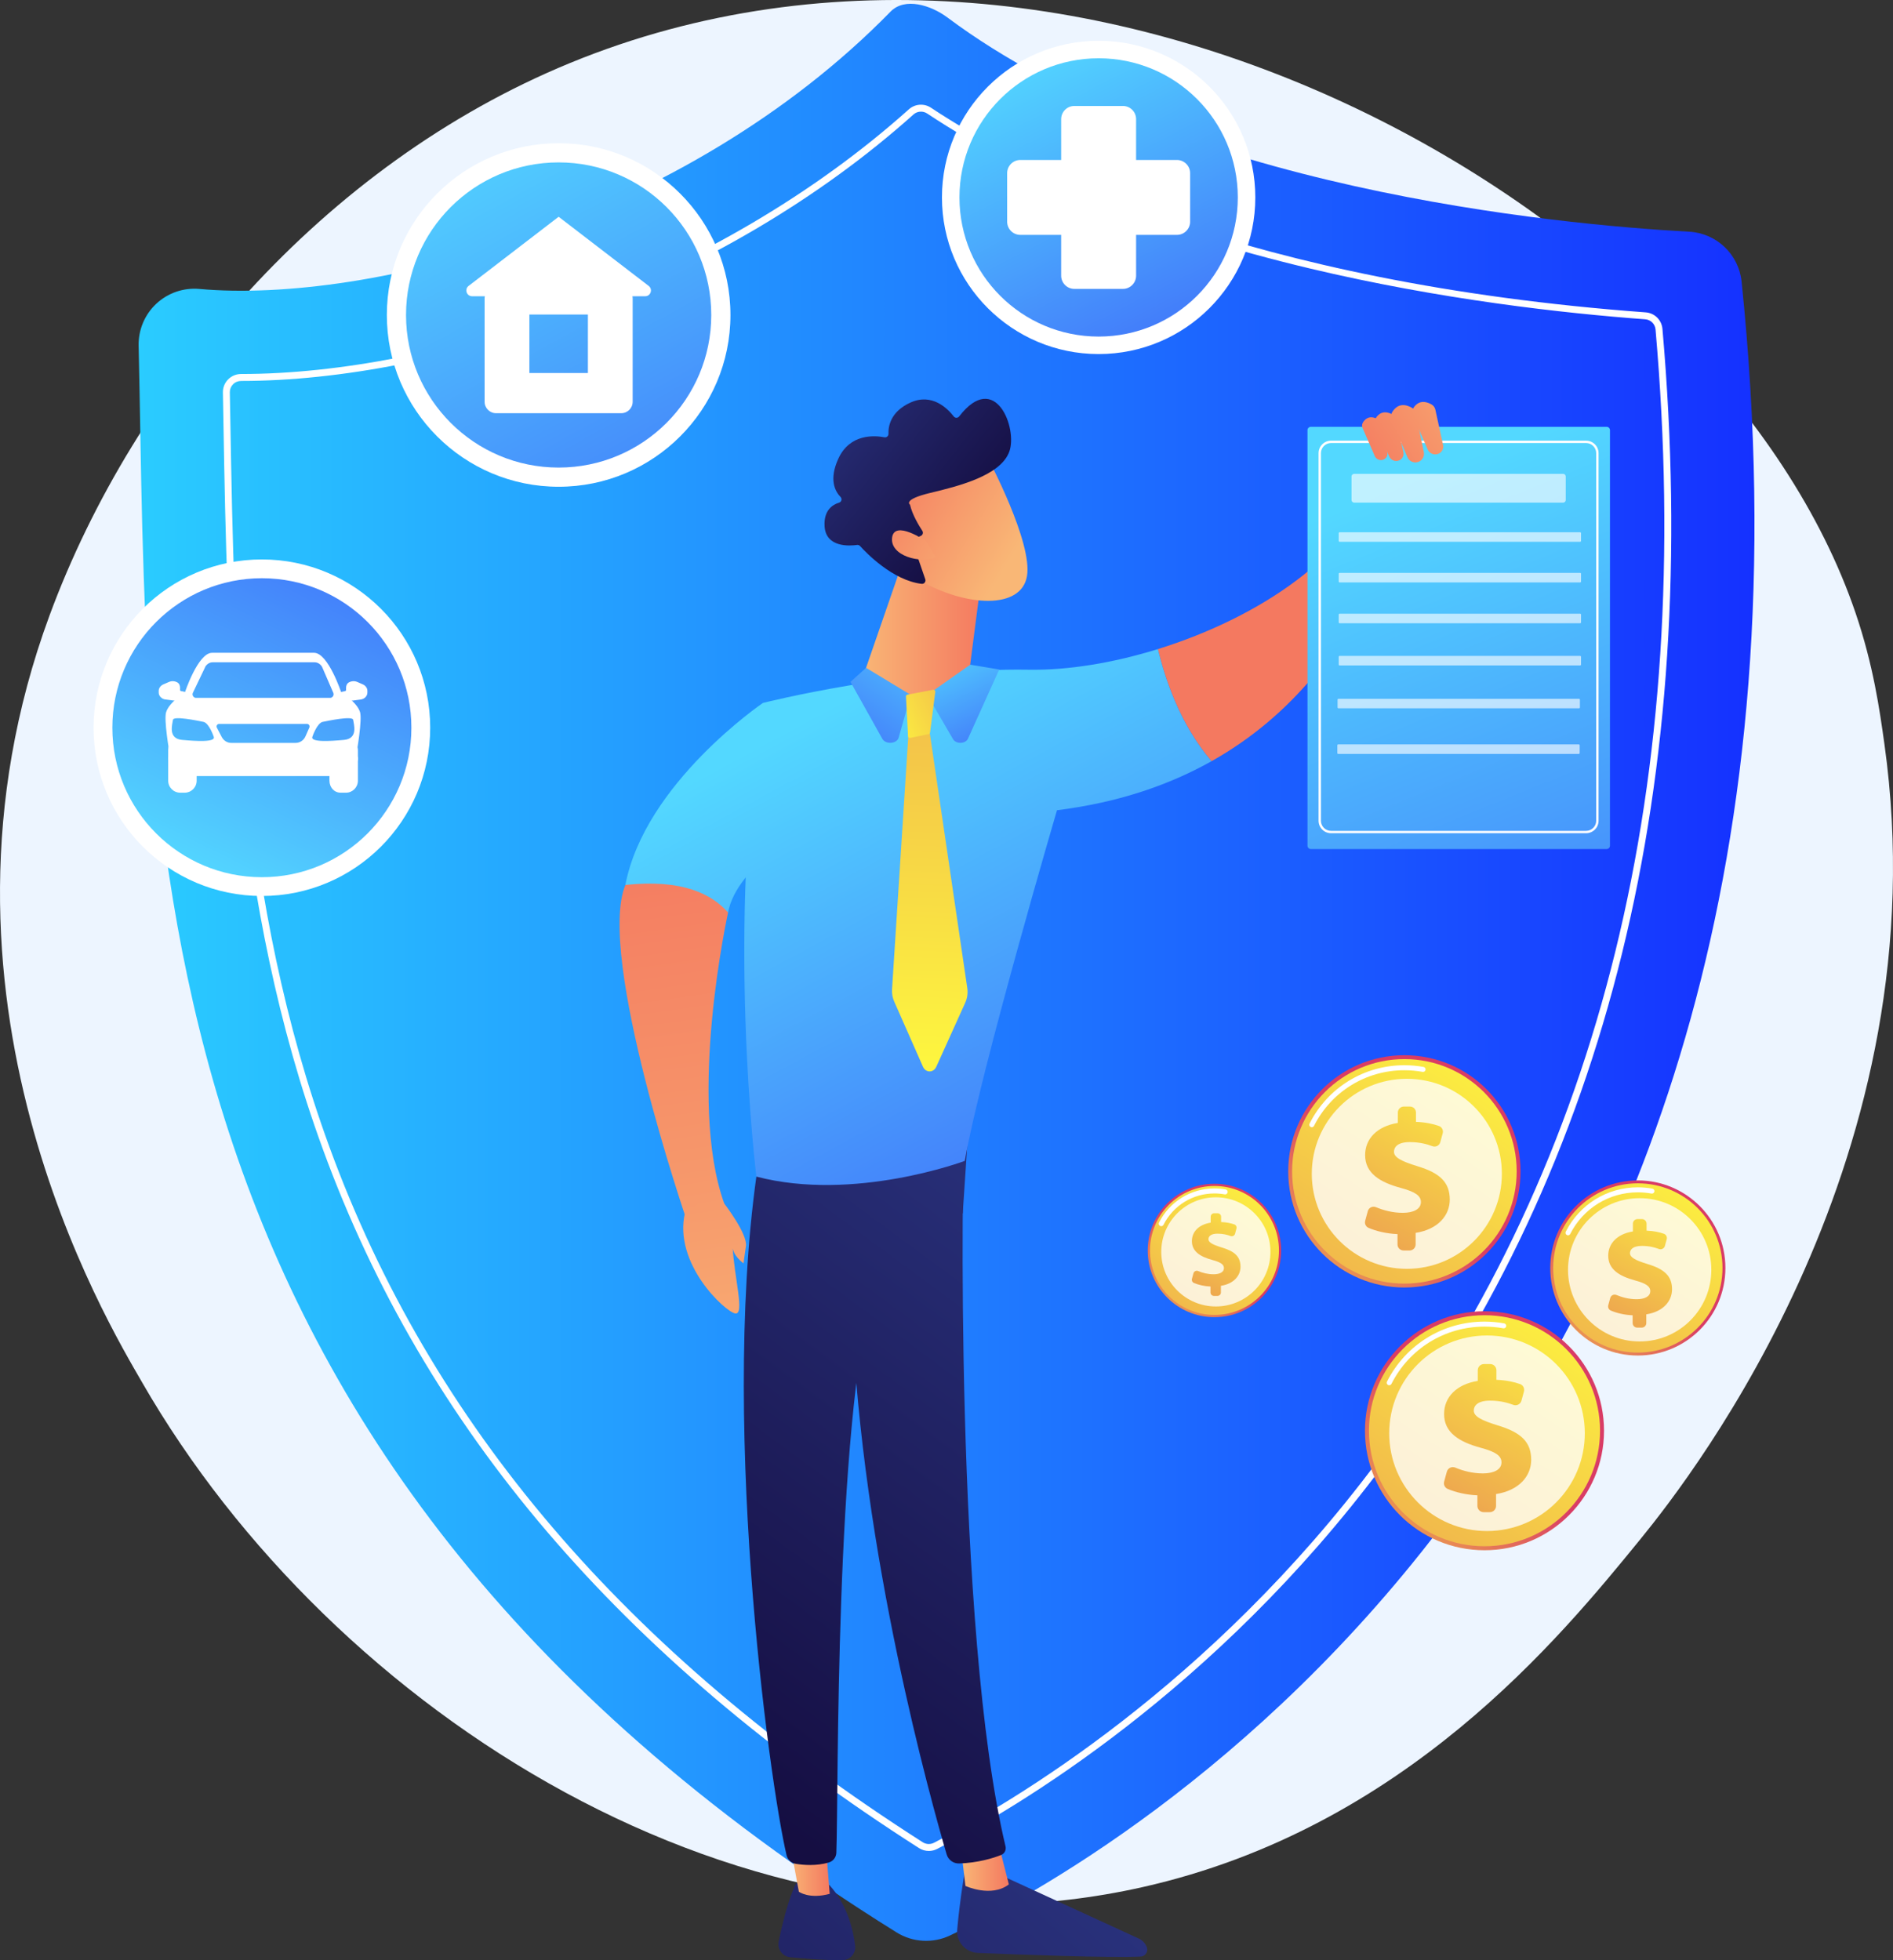
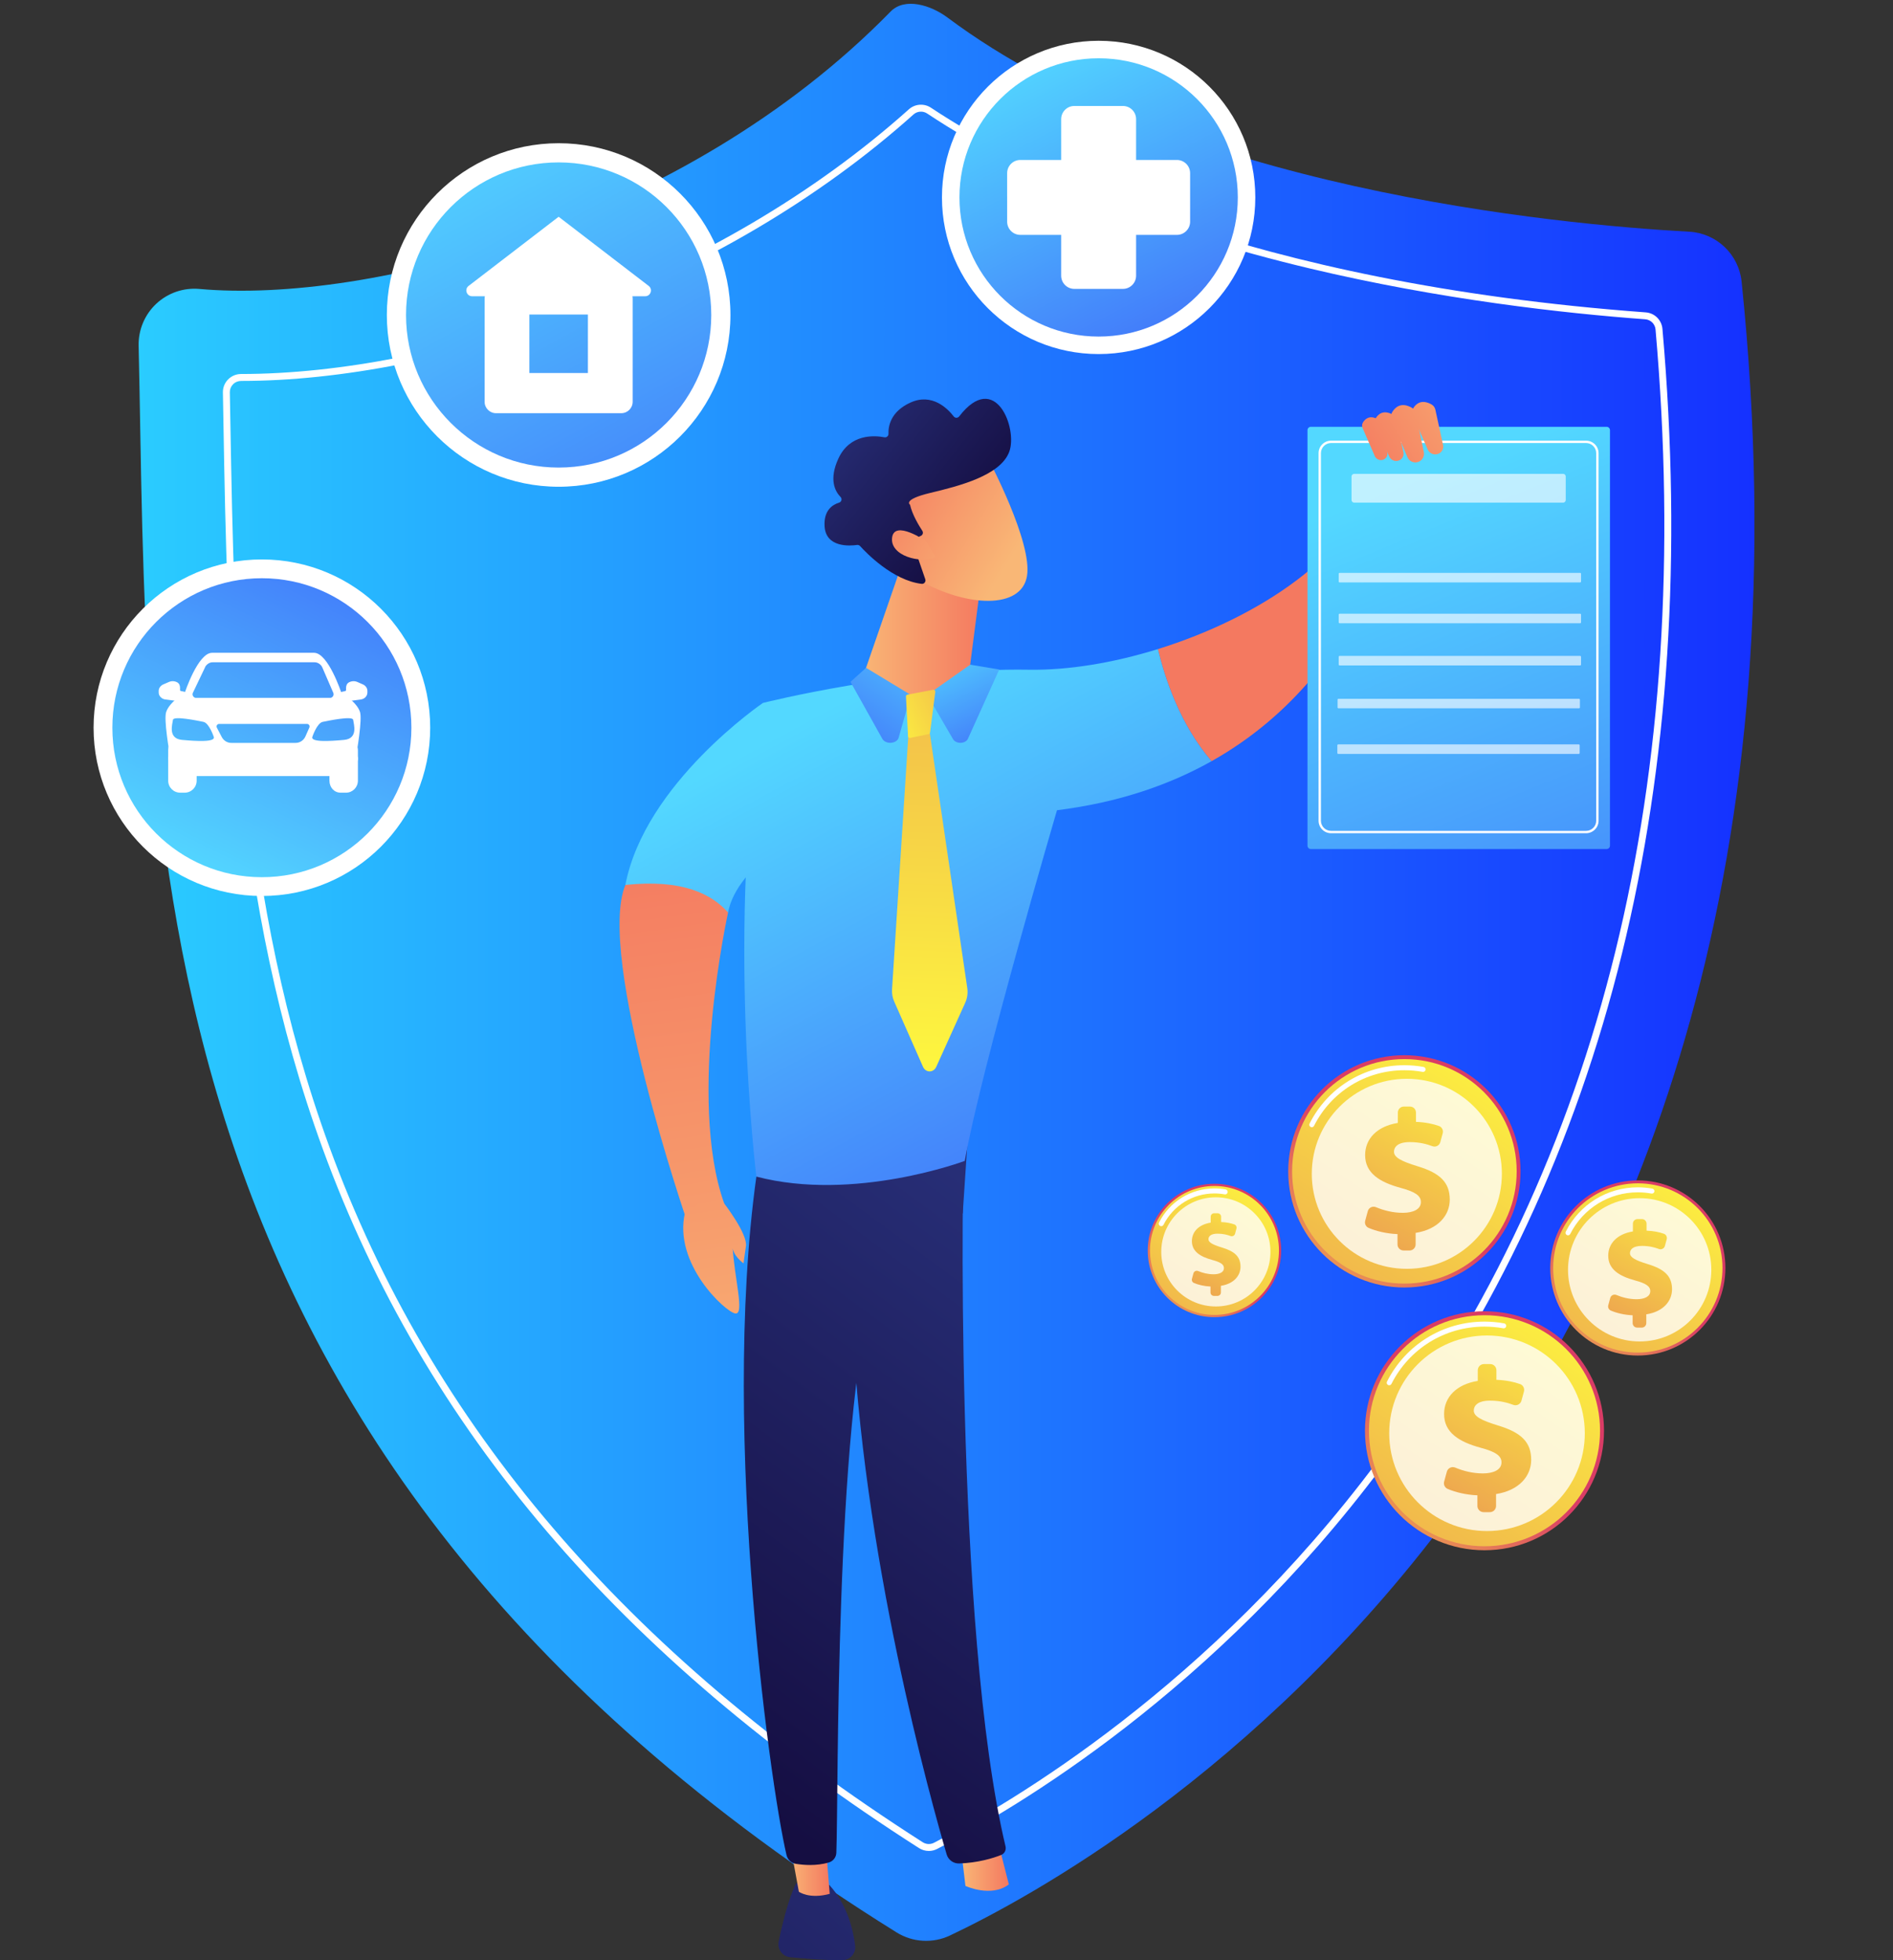
<svg xmlns="http://www.w3.org/2000/svg" x="0px" y="0px" width="800px" height="828.585px" viewBox="0 0 800 828.585" xml:space="preserve">
  <rect x="0" y="0" width="800" height="828.585" fill="#333333" stroke="none" />
  <g id="Background" />
  <g id="Illustration">
    <g>
-       <path fill="#EDF5FF" d="M784.181,259.106c7.543,22.189,10.148,40.804,12.205,55.512C820.571,487.504,716.3,622.315,693.308,650.53   c-33.953,41.664-99.583,122.199-210.439,147.142c-167.715,37.734-342.34-73.517-422.785-213.303   C45.368,558.8-38.269,420.633,20.942,260.126c35.834-97.137,115.42-190.517,219.986-233.503   C460.424-63.611,727.017,90.958,784.181,259.106z" />
      <g>
        <g>
          <g>
            <linearGradient id="SVGID_1_" gradientUnits="userSpaceOnUse" x1="58.583" y1="410.995" x2="741.458" y2="410.995">
              <stop offset="0" style="stop-color:#2ACCFF" />
              <stop offset="1" style="stop-color:#1531FF" />
            </linearGradient>
            <path fill="url(#SVGID_1_)" d="M66.035,128.403c4.898-4.587,11.521-6.868,18.206-6.267      c71.51,6.431,204.926-28.014,292.121-117.231c6.056-6.195,17.091-2.694,24.031,2.493      c96.975,72.478,257.72,87.487,313.521,90.555c11.543,0.635,20.908,9.589,22.101,21.088      c50.747,490.129-268.372,667.735-334.558,699.084c-7.236,3.428-15.754,2.93-22.55-1.302      C49.041,611.354,63.151,344.148,58.589,146.161C58.435,139.451,61.138,132.991,66.035,128.403z" />
            <path fill="#FFFFFF" d="M392.533,782.386c-1.449,0-2.896-0.406-4.155-1.212C261.941,700.35,179.536,603.727,136.452,485.782      c-38.48-105.348-40.364-212.626-42.027-307.276L94.2,165.887c-0.038-2.067,0.737-4.017,2.186-5.491      c1.46-1.487,3.418-2.307,5.514-2.307c0.001,0,0.001,0,0.002,0c41.531,0,90.641-9.648,138.351-27.167      c54.644-20.066,104.38-49.357,143.83-84.705c2.602-2.331,6.452-2.609,9.363-0.678c40.673,26.988,133.999,74.113,302.048,86.499      c3.768,0.278,6.742,3.216,7.072,6.987c16.76,191.207-23.009,352.89-118.2,480.559      c-71.095,95.35-155.396,145.027-188.339,161.96l-0.67-1.303l0.67,1.303C394.933,782.107,393.732,782.386,392.533,782.386z       M101.966,161.02c-1.369,0-2.586,0.508-3.49,1.43c-0.893,0.908-1.37,2.11-1.347,3.384l0.226,12.621      c1.658,94.419,3.537,201.436,41.849,306.322c42.855,117.319,124.877,213.464,250.753,293.929c1.425,0.911,3.236,1,4.731,0.233      l0,0c32.763-16.84,116.601-66.248,187.329-161.106c94.75-127.074,134.326-288.083,117.631-478.552      c-0.205-2.333-2.043-4.149-4.37-4.321c-34.115-2.514-86.453-8.295-142.058-21.556      c-65.045-15.512-119.346-37.523-161.395-65.423c-1.8-1.194-4.18-1.023-5.789,0.418      c-39.723,35.594-89.785,65.081-144.775,85.273C193.237,151.307,143.768,161.02,101.966,161.02L101.966,161.02z" />
          </g>
        </g>
      </g>
      <g>
        <g>
          <linearGradient id="SVGID_2_" gradientUnits="userSpaceOnUse" x1="6578.743" y1="770.578" x2="6350.91" y2="1018.397" gradientTransform="matrix(1 0 0 1 -6098.68 0)">
            <stop offset="0" style="stop-color:#2B3582" />
            <stop offset="1" style="stop-color:#150E42" />
          </linearGradient>
-           <path fill="url(#SVGID_2_)" d="M408.043,789.038c0,0-2.359,13.357-3.517,26.58c-0.451,5.167,3.532,9.654,8.715,9.87     c17.609,0.733,55.274,2.159,68.79,1.556c2.032-0.09,3.36-2.17,2.608-4.06l0,0c-0.631-1.584-1.846-2.864-3.395-3.575     l-62.216-28.595L408.043,789.038z" />
          <linearGradient id="SVGID_3_" gradientUnits="userSpaceOnUse" x1="6504.79" y1="788.982" x2="6525.028" y2="788.982" gradientTransform="matrix(1 0 0 1 -6098.68 0)">
            <stop offset="0" style="stop-color:#F9B776" />
            <stop offset="1" style="stop-color:#F47960" />
          </linearGradient>
          <path fill="url(#SVGID_3_)" d="M406.11,781.189l1.896,15.978c0,0,10.899,5.073,18.342-0.64l-4.514-17.806L406.11,781.189z" />
          <linearGradient id="SVGID_4_" gradientUnits="userSpaceOnUse" x1="6596.683" y1="490.32" x2="6402.818" y2="753.079" gradientTransform="matrix(1 0 0 1 -6098.68 0)">
            <stop offset="0" style="stop-color:#2B3582" />
            <stop offset="1" style="stop-color:#150E42" />
          </linearGradient>
          <path fill="url(#SVGID_4_)" d="M407.535,480.809c-0.819,4.172-4.396,208.213,17.415,299.651c0.355,1.491-0.4,3.029-1.82,3.609     c-3.346,1.367-9.903,3.346-17.763,3.61c-2.435,0.081-4.616-1.501-5.303-3.837c-6.234-21.215-36.108-127.508-40.007-229.046     c-4.354-113.459,0-3.863,0-3.863l2.555-70.133L407.535,480.809z" />
          <linearGradient id="SVGID_5_" gradientUnits="userSpaceOnUse" x1="6527.632" y1="723.589" x2="6299.797" y2="971.409" gradientTransform="matrix(1 0 0 1 -6098.68 0)">
            <stop offset="0" style="stop-color:#2B3582" />
            <stop offset="1" style="stop-color:#150E42" />
          </linearGradient>
          <path fill="url(#SVGID_5_)" d="M336.474,796.006c0,0-3.756,6.744-7.393,24.663c-0.656,3.236,1.605,6.333,4.892,6.656     c5.814,0.571,14.766,1.307,21.935,1.257c3.307-0.022,5.885-2.9,5.486-6.182c-0.793-6.54-3.268-17.271-10.911-25.635     L336.474,796.006z" />
          <linearGradient id="SVGID_6_" gradientUnits="userSpaceOnUse" x1="6431.855" y1="787.944" x2="6449.329" y2="787.944" gradientTransform="matrix(1 0 0 1 -6098.68 0)">
            <stop offset="0" style="stop-color:#F9B776" />
            <stop offset="1" style="stop-color:#F47960" />
          </linearGradient>
          <path fill="url(#SVGID_6_)" d="M333.175,775.456l4.43,24.162c0,0,4.38,3.258,13.044,0.896l-2.114-25.998L333.175,775.456z" />
          <linearGradient id="SVGID_7_" gradientUnits="userSpaceOnUse" x1="6562.132" y1="464.828" x2="6368.267" y2="727.587" gradientTransform="matrix(1 0 0 1 -6098.68 0)">
            <stop offset="0" style="stop-color:#2B3582" />
            <stop offset="1" style="stop-color:#150E42" />
          </linearGradient>
-           <path fill="url(#SVGID_7_)" d="M321.209,487.07c-17.839,107.653,3.869,266.075,11.19,297.081     c0.447,1.898,1.98,3.354,3.904,3.672c3.268,0.542,8.648,0.983,13.952-0.557c1.827-0.531,3.111-2.18,3.187-4.081     c0.981-25.067-0.786-178.962,15.835-239.781c0.842-3.082,2.724-5.77,5.329-7.622l32.26-22.934l2.473-37.071L321.209,487.07z" />
+           <path fill="url(#SVGID_7_)" d="M321.209,487.07c-17.839,107.653,3.869,266.075,11.19,297.081     c0.447,1.898,1.98,3.354,3.904,3.672c3.268,0.542,8.648,0.983,13.952-0.557c1.827-0.531,3.111-2.18,3.187-4.081     c0.981-25.067-0.786-178.962,15.835-239.781c0.842-3.082,2.724-5.77,5.329-7.622l32.26-22.934l2.473-37.071L321.209,487.07" />
          <g>
            <linearGradient id="SVGID_8_" gradientUnits="userSpaceOnUse" x1="356.118" y1="295.889" x2="524.722" y2="609.272">
              <stop offset="0" style="stop-color:#53D8FF" />
              <stop offset="1" style="stop-color:#3840F7" />
            </linearGradient>
            <path fill="url(#SVGID_8_)" d="M434.872,283.087c-53.456-0.883-112.439,14.036-112.439,14.036      c-15.936,92.977-2.787,200.22-2.787,200.22c41.385,10.853,88.07-6.635,88.07-6.635c6.879-38.862,38.971-148.233,38.971-148.233      c26.12-3.241,47.637-10.777,65.355-20.74c-13.517-15.667-19.888-35.602-22.655-47.386      C470.486,280.223,451.361,283.36,434.872,283.087z" />
            <linearGradient id="SVGID_9_" gradientUnits="userSpaceOnUse" x1="-10878.057" y1="140.557" x2="-10842.351" y2="242.575" gradientTransform="matrix(-1 0 0 1 -10301.224 0)">
              <stop offset="0" style="stop-color:#F9B776" />
              <stop offset="1" style="stop-color:#F47960" />
            </linearGradient>
            <path fill="url(#SVGID_9_)" d="M592.776,204.348c-5.252-6.342-11.898-3.342-11.898-3.342      c-7.867,33.23-49.115,60.173-91.491,73.343c2.768,11.784,9.139,31.719,22.655,47.386      C582.369,282.192,592.776,204.348,592.776,204.348z" />
          </g>
          <linearGradient id="SVGID_10_" gradientUnits="userSpaceOnUse" x1="290.882" y1="330.986" x2="459.484" y2="644.367">
            <stop offset="0" style="stop-color:#53D8FF" />
            <stop offset="1" style="stop-color:#3840F7" />
          </linearGradient>
          <path fill="url(#SVGID_10_)" d="M342.937,348.886l-20.504-51.762c0,0-49.933,33.927-58.145,76.942     c9.436,0.695,26.604,3.149,43.407,11.634C311.388,365.388,342.937,348.886,342.937,348.886z" />
          <linearGradient id="SVGID_11_" gradientUnits="userSpaceOnUse" x1="6462.298" y1="267.587" x2="6514.026" y2="267.587" gradientTransform="matrix(1 0 0 1 -6098.68 0)">
            <stop offset="0" style="stop-color:#F9B776" />
            <stop offset="1" style="stop-color:#F47960" />
          </linearGradient>
          <path fill="url(#SVGID_11_)" d="M380.726,239.688l-17.01,49.19c-0.281,0.814,0.054,1.717,0.808,2.134     c4.637,2.563,21.341,9.974,41.472-2.79c2.098-1.329,3.525-3.498,3.844-5.96l5.508-42.574H380.726z" />
          <g>
            <linearGradient id="SVGID_12_" gradientUnits="userSpaceOnUse" x1="-1690.696" y1="4427.477" x2="-1710.027" y2="4363.72" gradientTransform="matrix(0.746 -0.666 0.666 0.746 -1259.348 -4194.054)">
              <stop offset="0" style="stop-color:#F9B776" />
              <stop offset="1" style="stop-color:#F47960" />
            </linearGradient>
            <path fill="url(#SVGID_12_)" d="M417.734,194.138c0,0,18.679,35.159,16.284,49.362c-2.395,14.202-25.543,13.183-45.756,1.647      l-14.125-37.964L417.734,194.138z" />
            <linearGradient id="SVGID_13_" gradientUnits="userSpaceOnUse" x1="-1708.137" y1="4316.39" x2="-1691.967" y2="4408.618" gradientTransform="matrix(0.746 -0.666 0.666 0.746 -1259.348 -4194.054)">
              <stop offset="0" style="stop-color:#2B3582" />
              <stop offset="1" style="stop-color:#150E42" />
            </linearGradient>
            <path fill="url(#SVGID_13_)" d="M389.155,226.503c0.822-0.364,1.125-1.369,0.633-2.121c-1.496-2.286-4.301-6.95-5.196-11.033      c0,0-3.358-2.151,8.546-5c11.904-2.85,29.656-7.272,33.387-17.404c3.639-9.878-5.92-34.722-21.17-14.927      c-0.58,0.753-1.717,0.77-2.296,0.016c-2.5-3.253-9.073-10.007-18.197-5.913c-8.538,3.832-9.5,10.088-9.383,13.243      c0.034,0.927-0.796,1.648-1.707,1.475c-4.317-0.823-14.678-1.53-19.513,9.097c-3.983,8.754-1.395,13.709,0.963,16.133      c0.764,0.785,0.43,2.078-0.618,2.398c-2.837,0.869-6.501,3.274-6.135,9.922c0.507,9.19,10.782,8.38,13.707,7.961      c0.479-0.069,0.962,0.096,1.287,0.455c2.509,2.776,13.81,14.562,26.041,15.983c1.06,0.123,1.88-0.923,1.533-1.931      l-5.294-15.388c-0.245-0.715,0.097-1.499,0.787-1.805L389.155,226.503z" />
            <linearGradient id="SVGID_14_" gradientUnits="userSpaceOnUse" x1="-1710.456" y1="4427.182" x2="-1727.849" y2="4369.815" gradientTransform="matrix(0.746 -0.666 0.666 0.746 -1259.348 -4194.054)">
              <stop offset="0" style="stop-color:#F9B776" />
              <stop offset="1" style="stop-color:#F47960" />
            </linearGradient>
            <path fill="url(#SVGID_14_)" d="M391.283,228.688c0,0-13.298-9.125-14.271-1.44c-0.971,7.684,11.977,11.13,18.389,8.265      L391.283,228.688z" />
          </g>
          <linearGradient id="SVGID_15_" gradientUnits="userSpaceOnUse" x1="320.302" y1="647.942" x2="278.247" y2="345.908">
            <stop offset="0" style="stop-color:#F9B776" />
            <stop offset="1" style="stop-color:#F47960" />
          </linearGradient>
          <path fill="url(#SVGID_15_)" d="M307.695,385.699c0,0-17.452,78.733-1.644,122.997c-19.38,8.986-15.801,7.292-15.801,7.292     s-38.341-112.025-25.963-141.923C288.692,371.477,300.798,378.033,307.695,385.699z" />
          <linearGradient id="SVGID_16_" gradientUnits="userSpaceOnUse" x1="315.294" y1="618.886" x2="281.734" y2="377.862">
            <stop offset="0" style="stop-color:#F9B776" />
            <stop offset="1" style="stop-color:#F47960" />
          </linearGradient>
          <path fill="url(#SVGID_16_)" d="M306.052,508.696c0,0,9.987,12.926,9.188,18.074c-0.799,5.149-0.989,7.246-0.989,7.246     s-5.019-3.432-4.703-7.818c0.698,13.92,5.357,29.746,1.121,28.983s-26.165-20.975-21.207-42.522     C300.712,504.842,303.866,505.691,306.052,508.696z" />
          <linearGradient id="SVGID_17_" gradientUnits="userSpaceOnUse" x1="391.75" y1="447.807" x2="412.846" y2="-65.537">
            <stop offset="0" style="stop-color:#FDF53F" />
            <stop offset="1" style="stop-color:#D93C65" />
          </linearGradient>
          <path fill="url(#SVGID_17_)" d="M392.056,303.901l16.723,113.734c0.311,2.108,0.014,4.273-0.846,6.175l-12.258,27.126     c-1.178,2.604-4.467,2.586-5.621-0.031l-12.165-27.578c-0.706-1.601-1.019-3.389-0.904-5.175l7.253-112.922L392.056,303.901z" />
          <linearGradient id="SVGID_18_" gradientUnits="userSpaceOnUse" x1="398.388" y1="271.005" x2="433.203" y2="340.636">
            <stop offset="0" style="stop-color:#53D8FF" />
            <stop offset="1" style="stop-color:#3840F7" />
          </linearGradient>
          <path fill="url(#SVGID_18_)" d="M391.86,293.745l10.77,18.465c1.037,2.249,5.036,2.397,6.343,0.236l13.312-29.447l-12.278-2.032     L391.86,293.745z" />
          <linearGradient id="SVGID_19_" gradientUnits="userSpaceOnUse" x1="396.983" y1="259.668" x2="335.598" y2="350.371">
            <stop offset="0" style="stop-color:#53D8FF" />
            <stop offset="1" style="stop-color:#3840F7" />
          </linearGradient>
          <path fill="url(#SVGID_19_)" d="M366.013,282.288l18.906,11.457l-5.2,18.255c-0.977,2.504-5.534,2.687-6.85,0.274     l-13.441-24.055L366.013,282.288z" />
          <linearGradient id="SVGID_20_" gradientUnits="userSpaceOnUse" x1="373.694" y1="308.809" x2="474.154" y2="260.588">
            <stop offset="0" style="stop-color:#FDF53F" />
            <stop offset="1" style="stop-color:#D93C65" />
          </linearGradient>
          <path fill="url(#SVGID_20_)" d="M383.474,293.624l10.921-2.065c0.497-0.094,0.94,0.324,0.876,0.826l-2.224,17.276     c-0.04,0.314-0.276,0.569-0.586,0.633l-7.815,1.632c-0.447,0.093-0.871-0.234-0.896-0.689l-0.882-16.842     C382.849,294.022,383.107,293.693,383.474,293.624z" />
        </g>
        <g>
          <linearGradient id="SVGID_21_" gradientUnits="userSpaceOnUse" x1="590.362" y1="205.418" x2="739.926" y2="573.31">
            <stop offset="0" style="stop-color:#53D8FF" />
            <stop offset="1" style="stop-color:#3840F7" />
          </linearGradient>
          <path fill="url(#SVGID_21_)" d="M678.979,358.884H553.971c-0.78,0-1.413-0.633-1.413-1.413V181.825     c0-0.78,0.633-1.413,1.413-1.413h125.008c0.78,0,1.413,0.633,1.413,1.413v175.646     C680.392,358.251,679.759,358.884,678.979,358.884z" />
          <path fill="#FFFFFF" d="M670.282,352.202h-107.76c-2.915,0-5.287-2.373-5.287-5.288V191.549c0-2.916,2.372-5.288,5.287-5.288     h107.76c2.915,0,5.287,2.372,5.287,5.288v155.365C675.569,349.83,673.197,352.202,670.282,352.202z M562.522,187.264     c-2.363,0-4.285,1.923-4.285,4.286v155.365c0,2.363,1.922,4.286,4.285,4.286h107.76c2.362,0,4.285-1.922,4.285-4.286V191.549     c0-2.363-1.923-4.286-4.285-4.286H562.522z" />
-           <path opacity="0.63" fill="#FFFFFF" d="M667.794,229.012H566.118c-0.204,0-0.371-0.167-0.371-0.371v-3.287     c0-0.204,0.167-0.371,0.371-0.371h101.676c0.203,0,0.37,0.167,0.37,0.371v3.287     C668.164,228.846,667.997,229.012,667.794,229.012z" />
          <path opacity="0.63" fill="#FFFFFF" d="M667.794,246.18H566.118c-0.204,0-0.371-0.167-0.371-0.37v-3.287     c0-0.204,0.167-0.371,0.371-0.371h101.676c0.203,0,0.37,0.167,0.37,0.371v3.287C668.164,246.013,667.997,246.18,667.794,246.18z     " />
          <path opacity="0.63" fill="#FFFFFF" d="M667.794,263.441H566.118c-0.204,0-0.371-0.167-0.371-0.371v-3.287     c0-0.204,0.167-0.371,0.371-0.371h101.676c0.203,0,0.37,0.167,0.37,0.371v3.287     C668.164,263.274,667.997,263.441,667.794,263.441z" />
          <path opacity="0.63" fill="#FFFFFF" d="M667.794,281.278H566.118c-0.204,0-0.371-0.167-0.371-0.371v-3.287     c0-0.204,0.167-0.371,0.371-0.371h101.676c0.203,0,0.37,0.167,0.37,0.371v3.287     C668.164,281.111,667.997,281.278,667.794,281.278z" />
          <path opacity="0.63" fill="#FFFFFF" d="M667.313,299.402H565.637c-0.204,0-0.37-0.167-0.37-0.371v-3.287     c0-0.204,0.166-0.371,0.37-0.371h101.676c0.204,0,0.37,0.167,0.37,0.371v3.287C667.683,299.235,667.517,299.402,667.313,299.402     z" />
          <path opacity="0.63" fill="#FFFFFF" d="M667.218,318.677H565.542c-0.203,0-0.37-0.167-0.37-0.371v-3.287     c0-0.204,0.167-0.371,0.37-0.371h101.676c0.203,0,0.371,0.167,0.371,0.371v3.287     C667.589,318.511,667.421,318.677,667.218,318.677z" />
        </g>
        <g>
          <linearGradient id="SVGID_22_" gradientUnits="userSpaceOnUse" x1="-5128.407" y1="-620.542" x2="-5077.981" y2="-565" gradientTransform="matrix(-0.965 -0.264 -0.264 0.965 -4473.023 -593.085)">
            <stop offset="0" style="stop-color:#F9B776" />
            <stop offset="1" style="stop-color:#F47960" />
          </linearGradient>
          <path fill="url(#SVGID_22_)" d="M606.6,173.163l3.247,14.929c0.355,1.635-0.576,3.258-2.184,3.801l0,0     c-1.705,0.576-3.595-0.253-4.306-1.89l-6.292-14.479c-0.42-0.965-0.371-2.067,0.174-2.957c1.07-1.753,3.395-4.004,7.673-1.654     C605.779,171.39,606.394,172.216,606.6,173.163z" />
          <linearGradient id="SVGID_23_" gradientUnits="userSpaceOnUse" x1="-5122.248" y1="-626.131" x2="-5071.825" y2="-570.592" gradientTransform="matrix(-0.965 -0.264 -0.264 0.965 -4473.023 -593.085)">
            <stop offset="0" style="stop-color:#F9B776" />
            <stop offset="1" style="stop-color:#F47960" />
          </linearGradient>
          <path fill="url(#SVGID_23_)" d="M583.641,179.041l2.651,12.188c0.29,1.334-0.471,2.659-1.783,3.103l0,0     c-1.392,0.47-2.935-0.207-3.516-1.543l-5.137-11.82c-0.342-0.788-0.302-1.688,0.143-2.414c0.874-1.431,2.771-3.269,6.264-1.35     C582.971,177.594,583.473,178.268,583.641,179.041z" />
          <linearGradient id="SVGID_24_" gradientUnits="userSpaceOnUse" x1="-5124.158" y1="-624.393" x2="-5073.738" y2="-568.857" gradientTransform="matrix(-0.965 -0.264 -0.264 0.965 -4473.023 -593.085)">
            <stop offset="0" style="stop-color:#F9B776" />
            <stop offset="1" style="stop-color:#F47960" />
          </linearGradient>
          <path fill="url(#SVGID_24_)" d="M590.085,177.323l3.012,13.844c0.33,1.516-0.534,3.021-2.024,3.523l0,0     c-1.581,0.534-3.333-0.235-3.993-1.752l-5.835-13.426c-0.389-0.895-0.343-1.917,0.161-2.742     c0.994-1.625,3.148-3.713,7.115-1.534C589.325,175.679,589.895,176.445,590.085,177.323z" />
          <linearGradient id="SVGID_25_" gradientUnits="userSpaceOnUse" x1="-5126.508" y1="-622.26" x2="-5076.087" y2="-566.725" gradientTransform="matrix(-0.965 -0.264 -0.264 0.965 -4473.023 -593.085)">
            <stop offset="0" style="stop-color:#F9B776" />
            <stop offset="1" style="stop-color:#F47960" />
          </linearGradient>
          <path fill="url(#SVGID_25_)" d="M598.368,174.758l3.352,16.322c0.366,1.788-0.643,3.572-2.363,4.179l0,0     c-1.826,0.644-3.838-0.249-4.584-2.036l-6.607-15.805c-0.44-1.053-0.379-2.261,0.209-3.239c1.158-1.928,3.658-4.411,8.209-1.872     C597.507,172.823,598.155,173.722,598.368,174.758z" />
        </g>
        <path opacity="0.63" fill="#FFFFFF" d="M660.592,212.464h-88.318c-0.61,0-1.106-0.495-1.106-1.106v-9.955    c0-0.61,0.496-1.105,1.106-1.105h88.318c0.61,0,1.105,0.495,1.105,1.105v9.955C661.697,211.969,661.202,212.464,660.592,212.464z    " />
      </g>
      <g>
        <g>
          <linearGradient id="SVGID_26_" gradientUnits="userSpaceOnUse" x1="474.651" y1="573.356" x2="512.474" y2="529.454">
            <stop offset="0" style="stop-color:#FDF53F" />
            <stop offset="1" style="stop-color:#D93C65" />
          </linearGradient>
          <circle fill="url(#SVGID_26_)" cx="513.238" cy="528.567" r="28.198" />
          <linearGradient id="SVGID_27_" gradientUnits="userSpaceOnUse" x1="533.847" y1="497.434" x2="422.003" y2="666.397">
            <stop offset="0" style="stop-color:#FDF53F" />
            <stop offset="1" style="stop-color:#D93C65" />
          </linearGradient>
          <circle fill="url(#SVGID_27_)" cx="513.238" cy="528.567" r="27.261" />
          <path fill="#FFFFFF" d="M490.759,518.302c-0.16,0-0.324-0.036-0.477-0.114c-0.521-0.263-0.731-0.9-0.468-1.422     c4.489-8.896,13.465-14.422,23.424-14.422c1.591,0,3.182,0.144,4.729,0.425c0.575,0.105,0.957,0.656,0.852,1.231     c-0.104,0.576-0.653,0.956-1.23,0.853c-1.424-0.26-2.887-0.391-4.351-0.391c-9.155,0-17.406,5.081-21.534,13.259     C491.519,518.089,491.146,518.302,490.759,518.302z" />
          <circle opacity="0.78" fill="#FFFFFF" cx="513.832" cy="529.161" r="23.073" />
          <g>
            <linearGradient id="SVGID_28_" gradientUnits="userSpaceOnUse" x1="530.51" y1="502.275" x2="470.956" y2="602.256">
              <stop offset="0" style="stop-color:#FDF53F" />
              <stop offset="1" style="stop-color:#D93C65" />
            </linearGradient>
            <path fill="url(#SVGID_28_)" d="M511.568,546.313v-2.51c-2.617-0.105-5.205-0.723-7.044-1.527      c-0.656-0.287-0.99-1.023-0.803-1.715l0.639-2.339c0.233-0.857,1.166-1.302,1.986-0.958c1.824,0.765,4.075,1.369,6.503,1.369      c2.521,0,4.4-0.854,4.4-2.605c0-1.58-1.452-2.52-4.956-3.46c-4.998-1.367-8.586-3.546-8.586-7.946      c0-3.973,2.904-7.006,7.945-7.818v-2.51c0-0.808,0.655-1.462,1.463-1.462h1.475c0.809,0,1.463,0.654,1.463,1.462v2.253      c2.422,0.098,4.184,0.512,5.583,1.003c0.717,0.251,1.108,1.023,0.909,1.757l-0.586,2.163c-0.227,0.834-1.117,1.291-1.926,0.985      c-1.288-0.487-3.108-0.994-5.476-0.994c-2.99,0-3.845,1.239-3.845,2.35c0,1.367,1.794,2.307,5.682,3.503      c5.554,1.666,7.86,3.973,7.86,8.117c0,3.802-2.819,7.22-8.288,8.074v2.81c0,0.809-0.654,1.463-1.463,1.463h-1.475      C512.224,547.776,511.568,547.122,511.568,546.313z" />
          </g>
        </g>
        <g>
          <linearGradient id="SVGID_29_" gradientUnits="userSpaceOnUse" x1="526.332" y1="573.096" x2="592.175" y2="496.671">
            <stop offset="0" style="stop-color:#FDF53F" />
            <stop offset="1" style="stop-color:#D93C65" />
          </linearGradient>
          <circle fill="url(#SVGID_29_)" cx="593.505" cy="495.127" r="49.089" />
          <linearGradient id="SVGID_30_" gradientUnits="userSpaceOnUse" x1="629.382" y1="440.93" x2="434.682" y2="735.065">
            <stop offset="0" style="stop-color:#FDF53F" />
            <stop offset="1" style="stop-color:#D93C65" />
          </linearGradient>
          <circle fill="url(#SVGID_30_)" cx="593.506" cy="495.127" r="47.456" />
          <path fill="#FFFFFF" d="M554.373,476.473c-0.161,0-0.323-0.036-0.477-0.113c-0.522-0.264-0.731-0.9-0.468-1.423     c7.683-15.221,23.04-24.676,40.076-24.676c2.719,0,5.441,0.245,8.094,0.729c0.575,0.104,0.957,0.656,0.852,1.231     c-0.104,0.575-0.654,0.954-1.231,0.852c-2.528-0.46-5.122-0.693-7.714-0.693c-16.232,0-30.865,9.009-38.186,23.512     C555.133,476.26,554.76,476.473,554.373,476.473z" />
          <circle opacity="0.78" fill="#FFFFFF" cx="594.54" cy="496.161" r="40.165" />
          <g>
            <linearGradient id="SVGID_31_" gradientUnits="userSpaceOnUse" x1="623.573" y1="449.357" x2="519.899" y2="623.408">
              <stop offset="0" style="stop-color:#FDF53F" />
              <stop offset="1" style="stop-color:#D93C65" />
            </linearGradient>
            <path fill="url(#SVGID_31_)" d="M590.599,526.021v-4.37c-4.557-0.182-9.063-1.257-12.262-2.658      c-1.143-0.5-1.726-1.783-1.397-2.986l1.11-4.071c0.407-1.493,2.031-2.266,3.459-1.667c3.174,1.331,7.094,2.383,11.32,2.383      c4.388,0,7.66-1.487,7.66-4.536c0-2.752-2.529-4.388-8.627-6.023c-8.701-2.38-14.947-6.173-14.947-13.833      c0-6.916,5.057-12.196,13.832-13.609v-4.37c0-1.406,1.14-2.546,2.546-2.546h2.567c1.406,0,2.547,1.14,2.547,2.546v3.924      c4.215,0.168,7.283,0.889,9.719,1.745c1.247,0.438,1.929,1.782,1.582,3.058l-1.021,3.765c-0.394,1.452-1.944,2.247-3.353,1.715      c-2.241-0.848-5.411-1.73-9.531-1.73c-5.205,0-6.693,2.156-6.693,4.09c0,2.379,3.124,4.015,9.891,6.098      c9.668,2.9,13.684,6.916,13.684,14.13c0,6.619-4.908,12.568-14.426,14.056v4.89c0,1.407-1.141,2.547-2.547,2.547h-2.567      C591.738,528.567,590.599,527.427,590.599,526.021z" />
          </g>
        </g>
        <g>
          <linearGradient id="SVGID_32_" gradientUnits="userSpaceOnUse" x1="558.24" y1="684.996" x2="625.992" y2="606.356">
            <stop offset="0" style="stop-color:#FDF53F" />
            <stop offset="1" style="stop-color:#D93C65" />
          </linearGradient>
          <circle fill="url(#SVGID_32_)" cx="627.36" cy="604.769" r="50.511" />
          <linearGradient id="SVGID_33_" gradientUnits="userSpaceOnUse" x1="664.276" y1="548.999" x2="463.931" y2="851.664">
            <stop offset="0" style="stop-color:#FDF53F" />
            <stop offset="1" style="stop-color:#D93C65" />
          </linearGradient>
          <circle fill="url(#SVGID_33_)" cx="627.36" cy="604.769" r="48.832" />
          <path fill="#FFFFFF" d="M587.093,585.543c-0.16,0-0.323-0.036-0.477-0.114c-0.521-0.263-0.731-0.899-0.468-1.422     c7.9-15.65,23.692-25.374,41.212-25.374c2.795,0,5.595,0.252,8.322,0.748c0.574,0.105,0.956,0.656,0.852,1.232     c-0.104,0.574-0.653,0.954-1.231,0.852c-2.603-0.474-5.274-0.714-7.942-0.714c-16.717,0-31.783,9.276-39.321,24.21     C587.853,585.33,587.479,585.543,587.093,585.543z" />
          <circle opacity="0.78" fill="#FFFFFF" cx="628.425" cy="605.833" r="41.33" />
          <g>
            <linearGradient id="SVGID_34_" gradientUnits="userSpaceOnUse" x1="658.3" y1="557.671" x2="551.619" y2="736.77">
              <stop offset="0" style="stop-color:#FDF53F" />
              <stop offset="1" style="stop-color:#D93C65" />
            </linearGradient>
            <path fill="url(#SVGID_34_)" d="M624.368,636.559v-4.497c-4.688-0.188-9.324-1.294-12.617-2.735      c-1.176-0.515-1.775-1.834-1.438-3.072l1.143-4.188c0.419-1.537,2.09-2.332,3.559-1.716c3.267,1.369,7.3,2.453,11.649,2.453      c4.515,0,7.882-1.531,7.882-4.669c0-2.831-2.602-4.514-8.877-6.197c-8.953-2.449-15.381-6.352-15.381-14.234      c0-7.116,5.203-12.549,14.233-14.003v-4.497c0-1.447,1.173-2.62,2.62-2.62h2.642c1.447,0,2.62,1.173,2.62,2.62v4.037      c4.338,0.174,7.494,0.916,10,1.796c1.284,0.451,1.985,1.834,1.63,3.147l-1.051,3.873c-0.405,1.494-2.002,2.313-3.449,1.766      c-2.307-0.873-5.568-1.781-9.809-1.781c-5.356,0-6.887,2.219-6.887,4.209c0,2.448,3.214,4.132,10.177,6.274      c9.949,2.984,14.081,7.116,14.081,14.54c0,6.81-5.05,12.932-14.845,14.463v5.032c0,1.446-1.174,2.62-2.621,2.62h-2.642      C625.541,639.179,624.368,638.005,624.368,636.559z" />
          </g>
        </g>
        <g>
          <linearGradient id="SVGID_35_" gradientUnits="userSpaceOnUse" x1="641.515" y1="594.745" x2="691.156" y2="537.126">
            <stop offset="0" style="stop-color:#FDF53F" />
            <stop offset="1" style="stop-color:#D93C65" />
          </linearGradient>
          <circle fill="url(#SVGID_35_)" cx="692.159" cy="535.962" r="37.01" />
          <linearGradient id="SVGID_36_" gradientUnits="userSpaceOnUse" x1="719.207" y1="495.101" x2="572.417" y2="716.86">
            <stop offset="0" style="stop-color:#FDF53F" />
            <stop offset="1" style="stop-color:#D93C65" />
          </linearGradient>
          <circle fill="url(#SVGID_36_)" cx="692.159" cy="535.962" r="35.779" />
          <path fill="#FFFFFF" d="M662.656,522.159c-0.161,0-0.323-0.037-0.477-0.114c-0.522-0.263-0.731-0.9-0.468-1.422     c5.836-11.563,17.503-18.747,30.447-18.747c2.067,0,4.136,0.186,6.149,0.553c0.575,0.105,0.956,0.657,0.852,1.231     c-0.105,0.576-0.652,0.957-1.232,0.852c-1.888-0.344-3.829-0.519-5.769-0.519c-12.141,0-23.082,6.738-28.557,17.583     C663.416,521.946,663.043,522.159,662.656,522.159z" />
          <circle opacity="0.78" fill="#FFFFFF" cx="692.939" cy="536.742" r="30.282" />
          <g>
            <linearGradient id="SVGID_37_" gradientUnits="userSpaceOnUse" x1="714.829" y1="501.455" x2="636.667" y2="632.676">
              <stop offset="0" style="stop-color:#FDF53F" />
              <stop offset="1" style="stop-color:#D93C65" />
            </linearGradient>
            <path fill="url(#SVGID_37_)" d="M689.968,559.254v-3.294c-3.436-0.138-6.832-0.948-9.244-2.004      c-0.862-0.378-1.301-1.345-1.054-2.252l0.837-3.068c0.307-1.126,1.531-1.708,2.607-1.258c2.394,1.004,5.349,1.797,8.535,1.797      c3.309,0,5.775-1.121,5.775-3.42c0-2.074-1.906-3.308-6.504-4.541c-6.561-1.794-11.27-4.654-11.27-10.429      c0-5.215,3.813-9.195,10.429-10.26v-3.295c0-1.061,0.858-1.92,1.919-1.92h1.936c1.061,0,1.92,0.859,1.92,1.92v2.958      c3.178,0.127,5.491,0.67,7.328,1.315c0.939,0.33,1.453,1.344,1.193,2.306l-0.771,2.838c-0.297,1.094-1.466,1.694-2.526,1.293      c-1.691-0.639-4.081-1.305-7.188-1.305c-3.924,0-5.046,1.625-5.046,3.083c0,1.794,2.354,3.027,7.457,4.598      c7.289,2.187,10.317,5.214,10.317,10.652c0,4.99-3.701,9.476-10.878,10.598v3.687c0,1.061-0.859,1.92-1.919,1.92h-1.936      C690.827,561.174,689.968,560.314,689.968,559.254z" />
          </g>
        </g>
      </g>
      <g>
        <g>
          <circle fill="#FFFFFF" cx="464.292" cy="83.45" r="66.213" />
          <linearGradient id="SVGID_38_" gradientUnits="userSpaceOnUse" x1="432.411" y1="20.925" x2="530.944" y2="214.163">
            <stop offset="0" style="stop-color:#53D8FF" />
            <stop offset="1" style="stop-color:#3840F7" />
          </linearGradient>
          <circle fill="url(#SVGID_38_)" cx="464.292" cy="83.45" r="58.816" />
        </g>
        <path fill="#FFFFFF" d="M497.38,67.617h-17.255V50.362c0-3.078-2.495-5.573-5.573-5.573h-20.52c-3.078,0-5.572,2.495-5.572,5.573    v17.255h-17.256c-3.078,0-5.573,2.495-5.573,5.573v20.519c0,3.078,2.495,5.573,5.573,5.573h17.256v17.255    c0,3.078,2.494,5.573,5.572,5.573h20.52c3.078,0,5.573-2.496,5.573-5.573V99.283h17.255c3.078,0,5.574-2.496,5.574-5.573V73.19    C502.954,70.112,500.458,67.617,497.38,67.617z" />
      </g>
      <g>
        <g>
          <circle fill="#FFFFFF" cx="236.088" cy="133.142" r="72.606" />
          <linearGradient id="SVGID_39_" gradientUnits="userSpaceOnUse" x1="189.601" y1="48.864" x2="352.195" y2="343.632">
            <stop offset="0" style="stop-color:#53D8FF" />
            <stop offset="1" style="stop-color:#3840F7" />
          </linearGradient>
          <circle fill="url(#SVGID_39_)" cx="236.088" cy="133.142" r="64.497" />
        </g>
        <path fill="#FFFFFF" d="M274.139,120.853l-38.051-29.229l-38.052,29.229c-1.846,1.419-0.844,4.372,1.485,4.372h5.38    c-0.063,0.312-0.097,0.635-0.097,0.966v43.641c0,2.667,2.162,4.828,4.827,4.828h52.911c2.666,0,4.827-2.161,4.827-4.828V126.19    c0-0.331-0.033-0.654-0.097-0.966h5.38C274.981,125.224,275.985,122.271,274.139,120.853z M248.454,157.683h-24.733v-24.734    h24.733V157.683z" />
      </g>
      <g>
        <g>
          <circle fill="#FFFFFF" cx="110.673" cy="307.601" r="71.131" />
          <linearGradient id="SVGID_40_" gradientUnits="userSpaceOnUse" x1="80.273" y1="369.176" x2="184.254" y2="158.559">
            <stop offset="0" style="stop-color:#53D8FF" />
            <stop offset="1" style="stop-color:#3840F7" />
          </linearGradient>
          <circle fill="url(#SVGID_40_)" cx="110.673" cy="307.601" r="63.186" />
        </g>
        <g>
          <g>
            <path fill="#FFFFFF" d="M83.107,317.066c0-2.791-2.263-5.053-5.054-5.053h-1.919c-2.79,0-5.054,2.262-5.054,5.053v12.943      c0,2.791,2.264,5.053,5.054,5.053h1.919c2.791,0,5.054-2.262,5.054-5.053V317.066z" />
            <path fill="#FFFFFF" d="M151.256,317.079c0-5.15-9.309-5.066-5.021-5.066h-2.281c-2.791,0-4.725,2.275-4.725,5.066v12.902      c0,2.791,1.934,5.082,4.725,5.082h2.281c2.791,0,5.021-2.291,5.021-5.082V317.079z" />
          </g>
          <g>
            <path fill="#FFFFFF" d="M76.543,292.113c-0.151-0.034-0.45-0.168-0.45-0.323v-1.039c0-1-0.373-1.916-1.267-2.366      c-1.153-0.581-2.413-0.602-3.583-0.055l-2.32,1.005c-1.025,0.479-1.85,1.509-1.85,2.641v0.792c0,1.458,1.293,2.691,2.737,2.888      l8.958,1.205l1.053-4.03L76.543,292.113z" />
            <path fill="#FFFFFF" d="M145.839,292.113c0.151-0.034,0.406-0.168,0.406-0.323v-1.039c0-1,0.416-1.916,1.311-2.366      c1.152-0.581,2.435-0.602,3.604-0.055l2.288,1.005c1.025,0.479,1.816,1.509,1.816,2.641v0.792c0,1.458-1.25,2.691-2.693,2.888      l-8.936,1.205l-1.064-4.03L145.839,292.113z" />
          </g>
          <path fill="#FFFFFF" d="M152.157,301.023c-1.281-4.324-7.9-8.189-7.9-8.189s-5.552-16.899-11.531-16.899     c-4.801,0-16.328,0-20.686,0c0,0-0.64,0-1.708,0c-4.362,0-15.911,0-20.712,0c-5.979,0-11.531,16.899-11.531,16.899     s-6.619,3.932-7.9,8.256c-0.937,3.162,1.094,15.552,2.254,21.827c0.408,2.212,2.496,4.129,4.934,4.129h32.956h1.708h32.93     c2.438,0,4.524-1.95,4.934-4.162C151.063,316.609,153.094,304.185,152.157,301.023z" />
          <path fill="#FFFFFF" d="M150.872,319.468c-0.368-0.426-0.929-0.439-1.522-0.439H73.106c-0.59,0-1.147,0.011-1.516,0.432     c-0.368,0.422-0.506,0.856-0.375,1.382l1.247,5.423c0.2,0.808,0.986,1.782,1.892,1.782h73.686c0.897,0,1.678-1.024,1.887-1.822     l1.31-5.134C151.374,320.563,151.239,319.894,150.872,319.468z" />
          <g>
            <linearGradient id="SVGID_41_" gradientUnits="userSpaceOnUse" x1="57.202" y1="357.79" x2="161.191" y2="147.156">
              <stop offset="0" style="stop-color:#53D8FF" />
              <stop offset="1" style="stop-color:#3840F7" />
            </linearGradient>
            <path fill="url(#SVGID_41_)" d="M90.317,311.397c0,0-1.922-5.765-4.342-6.264c-2.42-0.498-12.67-2.633-12.884-0.854      c-0.213,1.779-2.277,7.901,3.844,8.47S91.303,313.788,90.317,311.397z" />
            <linearGradient id="SVGID_42_" gradientUnits="userSpaceOnUse" x1="105.629" y1="381.695" x2="209.612" y2="171.074">
              <stop offset="0" style="stop-color:#53D8FF" />
              <stop offset="1" style="stop-color:#3840F7" />
            </linearGradient>
            <path fill="url(#SVGID_42_)" d="M132.028,311.397c0,0,1.922-5.765,4.343-6.264c2.419-0.498,12.669-2.633,12.882-0.854      c0.215,1.779,2.278,7.901-3.843,8.47S131.043,313.788,132.028,311.397z" />
          </g>
          <linearGradient id="SVGID_43_" gradientUnits="userSpaceOnUse" x1="80.424" y1="369.569" x2="184.621" y2="158.514">
            <stop offset="0" style="stop-color:#53D8FF" />
            <stop offset="1" style="stop-color:#3840F7" />
          </linearGradient>
          <path fill="url(#SVGID_43_)" d="M130.649,306.485c-0.199-0.307-0.54-0.485-0.905-0.485H92.602c-0.379,0-0.729,0.192-0.925,0.517     c-0.194,0.324-0.205,0.724-0.027,1.058l2.09,4.004c0.775,1.462,2.295,2.439,3.949,2.439h27.292c1.765,0,3.364-1.103,4.084-2.715     l1.664-3.762C130.878,307.207,130.848,306.792,130.649,306.485z" />
          <g>
            <linearGradient id="SVGID_44_" gradientUnits="userSpaceOnUse" x1="75.098" y1="366.344" x2="178.991" y2="155.903">
              <stop offset="0" style="stop-color:#53D8FF" />
              <stop offset="1" style="stop-color:#3840F7" />
            </linearGradient>
            <path fill="url(#SVGID_44_)" d="M140.763,294.234c-0.241,0.367-0.651,0.742-1.093,0.742H82.675      c-0.446,0-0.863-0.381-1.103-0.759c-0.239-0.378-0.269-0.928-0.077-1.334c1.295-2.727,3.723-7.813,5.082-10.638      c0.063-0.128,0.131-0.373,0.208-0.49c0.657-1.044,1.813-1.812,3.065-1.812h43.102c1.266,0,2.426,0.762,3.081,1.814      c0.092,0.149,0.175,0.357,0.245,0.52l4.587,10.618C141.043,293.299,141.004,293.865,140.763,294.234z" />
          </g>
        </g>
      </g>
    </g>
  </g>
</svg>